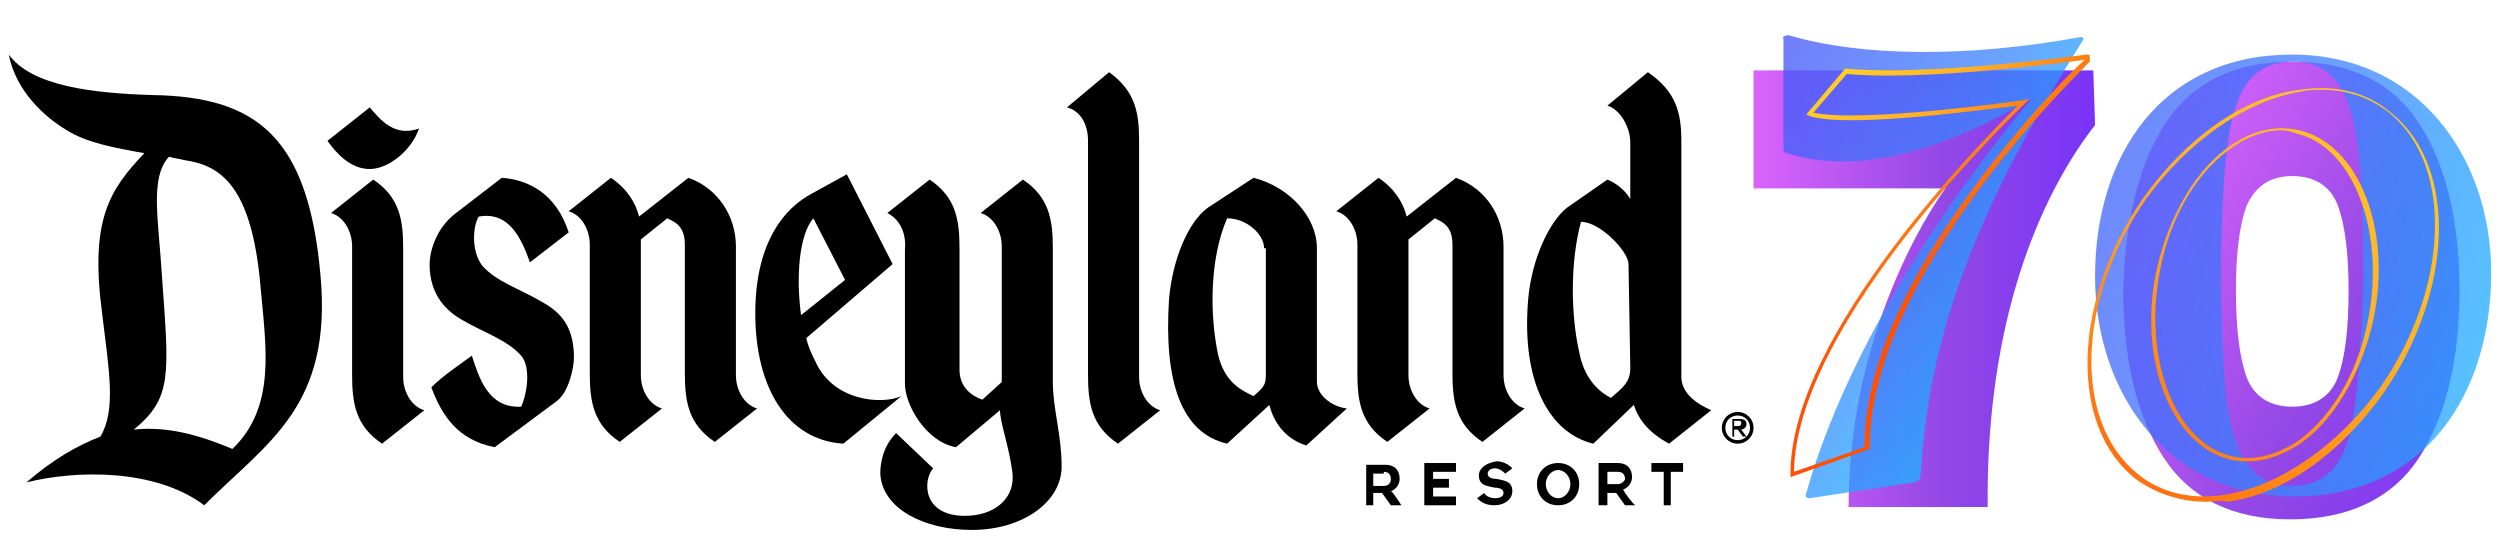
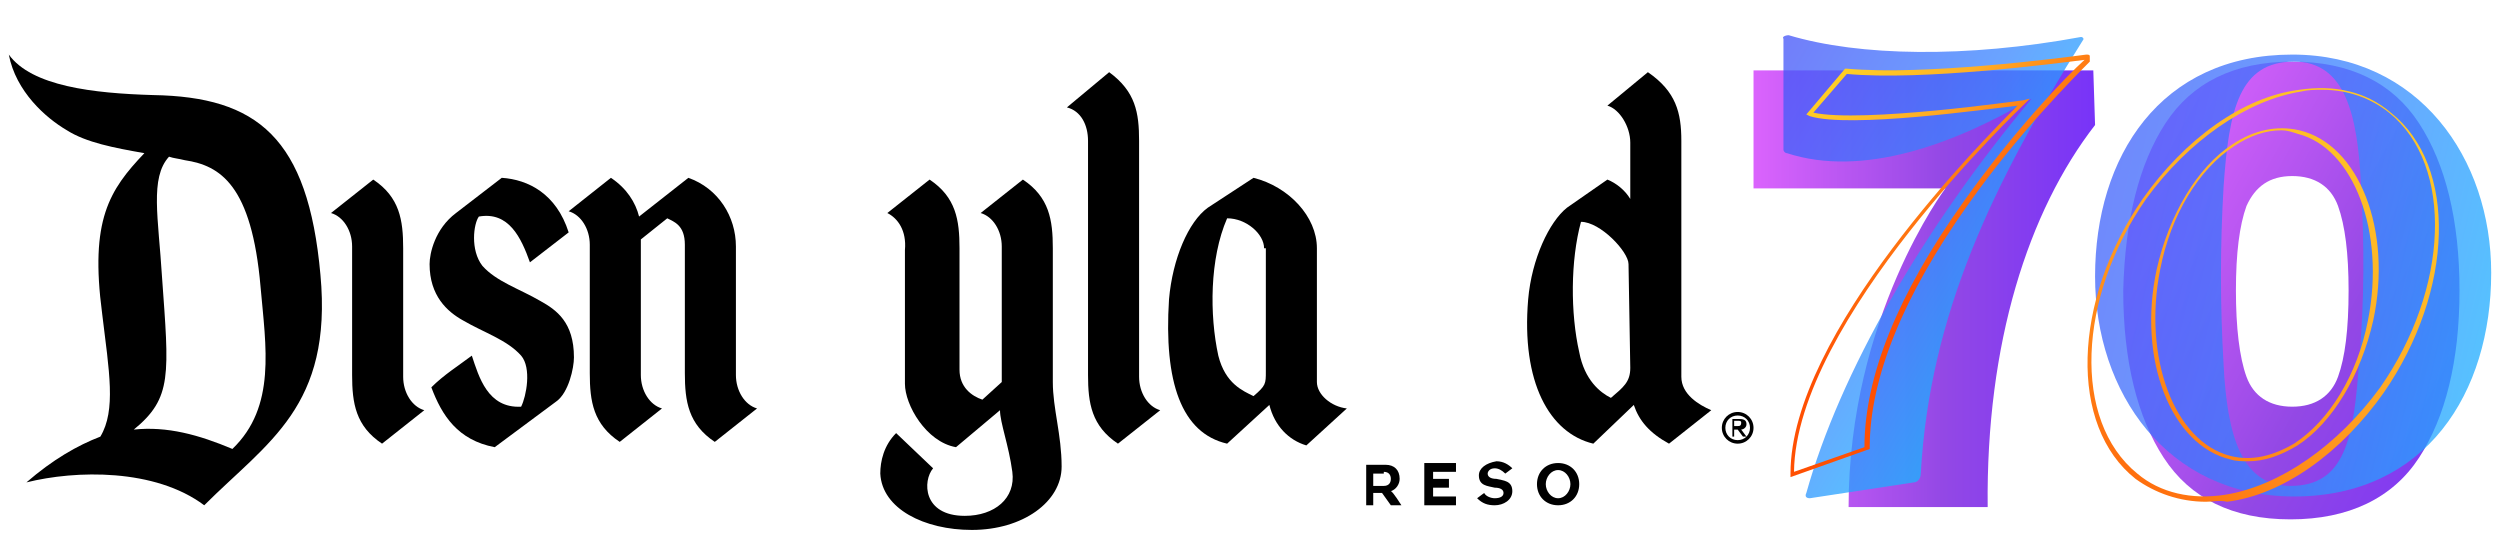
<svg xmlns="http://www.w3.org/2000/svg" version="1.1" id="dlr-70th-logo" x="0px" y="0px" viewBox="0 0 142 31" style="enable-background:new 0 0 142 31;" xml:space="preserve">
  <style type="text/css">
	.st0{fill:url(#SVGID_1_);}
	.st1{fill:url(#SVGID_00000155116815807827678330000010667236268751255446_);}
	.st2{opacity:0.75;fill:url(#SVGID_00000044140582732393916060000008880924898345332116_);}
	.st3{opacity:0.75;fill:url(#SVGID_00000073710358824570743490000016108518431326316695_);}
	.st4{fill:url(#SVGID_00000106839048637498893590000015834837745611168930_);}
	.st5{fill:url(#SVGID_00000108309157299617320350000006065575365509848510_);}
	.st6{fill:url(#SVGID_00000088838788756300668820000000287708127950581166_);}
</style>
  <g>
    <path d="M78.6,26.8c0.3,0,0.4,0.2,0.4,0.4c0,0.2-0.1,0.4-0.4,0.4H78v-0.7H78.6z M77.6,26.3L77.6,26.3l0,2.4H78V28h0.5   c0,0,0.5,0.7,0.5,0.7h0.6c0,0-0.5-0.8-0.6-0.8c0.3-0.1,0.5-0.4,0.5-0.7c0-0.5-0.3-0.8-0.8-0.8H77.6z" />
    <polygon points="82.7,26.3 80.9,26.3 80.9,28.7 82.7,28.7 82.7,28.2 81.4,28.2 81.4,27.7 82.3,27.7 82.3,27.2 81.4,27.2 81.4,26.8    82.7,26.8 82.7,26.3  " />
    <path d="M84,27c0,0.6,0.5,0.6,0.9,0.7c0.3,0,0.5,0.1,0.5,0.3c0,0.2-0.2,0.3-0.5,0.3c-0.2,0-0.5-0.1-0.6-0.3l0,0l-0.4,0.3l0,0   c0.3,0.3,0.6,0.4,1,0.4c0.5,0,1-0.3,1-0.8c0-0.6-0.5-0.6-0.9-0.7c-0.3,0-0.5-0.1-0.5-0.3c0-0.1,0.1-0.3,0.4-0.3   c0.2,0,0.4,0.1,0.6,0.3l0,0l0.4-0.3l0,0c-0.2-0.2-0.5-0.4-0.9-0.4C84.4,26.3,84,26.6,84,27" />
    <path d="M88.5,28.3c-0.4,0-0.7-0.4-0.7-0.8c0-0.4,0.3-0.8,0.7-0.8c0.4,0,0.7,0.4,0.7,0.8C89.2,27.9,88.9,28.3,88.5,28.3 M88.5,26.3   c-0.7,0-1.2,0.5-1.2,1.2c0,0.7,0.5,1.2,1.2,1.2c0.7,0,1.2-0.5,1.2-1.2C89.7,26.8,89.2,26.3,88.5,26.3" />
-     <path d="M91.9,27.5h-0.6v-0.7h0.6c0.3,0,0.4,0.2,0.4,0.4C92.3,27.3,92.1,27.5,91.9,27.5 M92.2,27.8c0.3-0.1,0.5-0.4,0.5-0.7   c0-0.5-0.3-0.8-0.8-0.8h-1.1v2.4h0.5V28h0.5c0,0,0.5,0.7,0.5,0.7h0.6C92.8,28.7,92.2,27.9,92.2,27.8" />
-     <polygon points="95.6,26.3 93.8,26.3 93.8,26.8 94.5,26.8 94.5,28.7 94.9,28.7 94.9,26.8 95.6,26.8 95.6,26.3  " />
    <path d="M98.5,24.2v-0.3h0.2c0.1,0,0.2,0,0.2,0.1c0,0.2-0.1,0.2-0.2,0.2H98.5z M98.5,24.4h0.2l0.3,0.4h0.2l-0.3-0.4   c0.1,0,0.3-0.1,0.3-0.3c0-0.2-0.1-0.3-0.4-0.3h-0.4v1h0.1V24.4z M98.7,25.2c0.5,0,0.9-0.4,0.9-0.9s-0.4-0.9-0.9-0.9   c-0.5,0-0.9,0.4-0.9,0.9S98.2,25.2,98.7,25.2 M98,24.3c0-0.4,0.3-0.7,0.7-0.7c0.4,0,0.7,0.3,0.7,0.7c0,0.4-0.3,0.7-0.7,0.7   C98.3,25,98,24.7,98,24.3" />
    <path d="M9.6,8.9c-1.1,1.2-0.6,3.5-0.4,6.8c0.4,5.6,0.6,6.9-1.6,8.7c1.9-0.2,3.7,0.3,5.6,1.1c2.5-2.4,1.9-5.8,1.6-9.2   c-0.5-5.8-2.3-6.9-4.3-7.2C10.1,9,9.9,9,9.6,8.9 M3.8,7.4C2.6,6.7,0.9,5.2,0.5,3.1c1.3,1.8,4.8,2.2,8.2,2.3   c5.9,0.1,8.8,2.4,9.5,10.2c0.7,7.5-3,9.5-6.6,13.1c-2.8-2.1-7.3-2-10.1-1.3c1.5-1.3,2.9-2.1,4.2-2.6c0.9-1.5,0.5-3.7,0.1-7   c-0.7-5.3,0.4-7,2.4-9.1C6.5,8.4,4.9,8.1,3.8,7.4" />
    <path d="M28.5,10.1c1.5,0.1,3.1,0.9,3.8,3.1l-2.2,1.7c-0.5-1.4-1.2-2.9-2.9-2.6c-0.3,0.4-0.5,1.9,0.2,2.8c0.8,0.9,2.1,1.3,3.3,2   c0.9,0.5,1.9,1.2,1.9,3.2c0,0.6-0.3,2-1,2.5l-3.5,2.6c-2.1-0.4-3-1.8-3.6-3.4c0.7-0.7,1.5-1.2,2.3-1.8c0.4,1.2,0.9,3,2.8,2.9   c0.3-0.6,0.6-2.2,0-2.9c-0.8-0.9-2.1-1.3-3.3-2c-0.9-0.5-1.9-1.4-1.9-3.2c0-0.6,0.3-2,1.5-2.9L28.5,10.1z" />
    <path d="M36.4,13.6c0,0.1,0,0.3,0,0.4v7.3c0,0.9,0.5,1.7,1.2,1.9l-2.4,1.9c-1.5-1-1.7-2.3-1.7-3.9v-7.3c0-0.9-0.5-1.7-1.2-1.9   l2.4-1.9c0.9,0.6,1.4,1.4,1.6,2.2l2.8-2.2c1.7,0.6,2.7,2.2,2.7,3.9v7.3c0,0.9,0.5,1.7,1.2,1.9l-2.4,1.9c-1.5-1-1.7-2.3-1.7-3.9   v-7.3c0-1.1-0.6-1.3-1-1.5L36.4,13.6z" />
-     <path d="M45.5,17.9l2.5-2l-1.8-3.5C45.4,13.3,45.2,15.7,45.5,17.9 M45.8,19.2c0.1,0.5,0.3,0.9,0.5,1.3c1,2.3,3.8,2.5,4.9,2   l-3.3,2.7c-3.2-0.2-5-3.2-5-7.4c0-4.1,1.7-6,3.2-6.8l2-1.1l2.6,5.1L45.8,19.2z" />
    <path d="M50.4,12.1l2.4-1.9c1.5,1,1.7,2.3,1.7,3.9V21c0,1,0.7,1.5,1.3,1.7l1.1-1v-7.7c0-0.9-0.5-1.7-1.2-1.9l2.4-1.9   c1.5,1,1.7,2.3,1.7,3.9v7.6c0,1.5,0.5,3,0.5,4.8c0,2-2.2,3.6-5.1,3.6c-2.7,0-5.1-1.2-5.2-3.2c0-0.7,0.2-1.6,0.9-2.3l2.1,2   c-0.6,0.7-0.6,2.7,1.8,2.7c1.7,0,2.9-1,2.7-2.5c-0.2-1.5-0.7-2.8-0.7-3.5l-2.5,2.1c-1.7-0.3-2.9-2.4-2.9-3.6v-7.6   C51.5,13.1,51,12.4,50.4,12.1" />
    <path d="M65.9,23.3l-2.4,1.9c-1.5-1-1.7-2.3-1.7-3.9V8c0-0.9-0.4-1.7-1.2-1.9L63,4.1c1.5,1.1,1.7,2.3,1.7,3.9v13.4   C64.7,22.3,65.2,23.1,65.9,23.3" />
    <path d="M71.8,14.1c0-0.8-1-1.7-2.1-1.7c-1,2.3-1,5.5-0.5,7.8c0.4,1.6,1.4,2,2,2.3c0.7-0.6,0.7-0.7,0.7-1.4V14.1z M69.7,25.2   c-2.6-0.6-3.6-3.5-3.3-8.2c0.2-2.3,1.1-4.4,2.2-5.2l2.6-1.7c2,0.5,3.6,2.2,3.6,4v7.6c0,0.7,0.8,1.4,1.7,1.5l-2.3,2.1   c-1-0.3-1.8-1.1-2.1-2.3L69.7,25.2z" />
-     <path d="M80,13.6c0,0.1,0,0.3,0,0.4v7.3c0,0.9,0.5,1.7,1.2,1.9l-2.4,1.9c-1.5-1-1.7-2.3-1.7-3.9v-7.3c0-0.9-0.5-1.7-1.2-1.9   l2.4-1.9c0.9,0.6,1.4,1.4,1.6,2.2l2.8-2.2c1.7,0.6,2.7,2.2,2.7,3.9v7.3c0,0.9,0.5,1.7,1.2,1.9l-2.4,1.9c-1.5-1-1.7-2.3-1.7-3.9   v-7.3c0-1.1-0.6-1.3-1-1.5L80,13.6z" />
    <path d="M91.3,10.2L89,11.8c-1,0.8-2,2.9-2.2,5.2c-0.4,4.7,1.2,7.6,3.7,8.2l2.3-2.2c0.3,0.9,0.9,1.6,2,2.2l2.4-1.9   c-0.7-0.3-1.7-0.9-1.7-1.9V8c0-1.6-0.3-2.8-1.9-3.9L91.3,6c0.7,0.2,1.3,1.2,1.3,2.1l0,3.2C92.3,10.8,91.8,10.4,91.3,10.2    M92.6,20.9c0,0.8-0.4,1.1-1.1,1.7c-0.6-0.3-1.5-1-1.8-2.6c-0.5-2.2-0.5-5.2,0.1-7.4c1.1,0,2.7,1.7,2.7,2.4L92.6,20.9z" />
    <path d="M24.1,23.3l-2.4,1.9c-1.5-1-1.7-2.3-1.7-3.9v-7.3c0-0.9-0.5-1.7-1.2-1.9l2.4-1.9c1.5,1,1.7,2.3,1.7,3.9v7.3   C22.9,22.3,23.4,23.1,24.1,23.3" />
-     <path d="M21,6.1L18.6,8c0.5,0.7,1.3,1.6,2.4,1.6c1.1,0,2.4-1.1,2.8-2.3C22.4,7.8,21.6,6.8,21,6.1" />
  </g>
  <g>
    <linearGradient id="SVGID_1_" gradientUnits="userSpaceOnUse" x1="98.674" y1="16.467" x2="122.155" y2="16.467">
      <stop offset="0" style="stop-color:#E166FF" />
      <stop offset="0.5" style="stop-color:#9348E5" />
      <stop offset="1" style="stop-color:#6E2CFF" />
    </linearGradient>
    <path class="st0" d="M118.9,4H99.6v6.7h10.9c0,0-5.5,7.3-5.5,18.1h7.9c-0.1-9.3,2.3-16.8,6.1-21.7L118.9,4z" />
    <linearGradient id="SVGID_00000096755076664630944640000014120419312184206269_" gradientUnits="userSpaceOnUse" x1="119.384" y1="10.519" x2="147.476" y2="26.072">
      <stop offset="0" style="stop-color:#E166FF" />
      <stop offset="0.5" style="stop-color:#9348E5" />
      <stop offset="1" style="stop-color:#6E2CFF" />
    </linearGradient>
    <path style="fill:url(#SVGID_00000096755076664630944640000014120419312184206269_);" d="M123,7c1.5-2.3,3.9-3.5,7.2-3.5   c3.3,0,5.7,1.2,7.2,3.5c1.5,2.3,2.3,5.5,2.3,9.5c0,4-0.8,7.2-2.3,9.5c-1.5,2.3-4,3.5-7.3,3.5c-3.3,0-5.7-1.2-7.2-3.5   c-1.5-2.3-2.3-5.5-2.3-9.5C120.7,12.5,121.5,9.3,123,7z M132.8,11.7c-0.4-1.1-1.3-1.7-2.6-1.7s-2.1,0.6-2.6,1.7   c-0.4,1.1-0.6,2.7-0.6,4.8c0,2.1,0.2,3.8,0.6,4.9c0.4,1.1,1.3,1.7,2.6,1.7c1.3,0,2.2-0.6,2.6-1.7c0.4-1.1,0.6-2.7,0.6-4.9   C133.4,14.4,133.2,12.8,132.8,11.7z" />
    <linearGradient id="SVGID_00000018957297625079308520000012212899668660512153_" gradientUnits="userSpaceOnUse" x1="118.986" y1="20.2" x2="96.942" y2="7.473">
      <stop offset="0" style="stop-color:#00D9FF" />
      <stop offset="0.5" style="stop-color:#3786FF" />
      <stop offset="1" style="stop-color:#434DF7" />
    </linearGradient>
    <path style="opacity:0.75;fill:url(#SVGID_00000018957297625079308520000012212899668660512153_);" d="M101.6,2   c4,1.2,10.1,1.3,16.6,0.1c0.1,0,0.2,0.1,0.1,0.2c-5.1,8.1-8.7,15.6-9.2,24.6c0,0.3-0.2,0.5-0.4,0.5l-5.9,0.9   c-0.2,0-0.3-0.1-0.2-0.3c1.9-6.8,6.6-15,12.8-22.4c-4.4,2.6-9.6,4.5-13.9,3.1c-0.1,0-0.2-0.1-0.2-0.2V2.2   C101.2,2.1,101.4,2,101.6,2z" />
    <linearGradient id="SVGID_00000020380300709356207990000014175074109614764686_" gradientUnits="userSpaceOnUse" x1="152.516" y1="20.831" x2="111.621" y2="11.286">
      <stop offset="0" style="stop-color:#00D9FF" />
      <stop offset="0.5" style="stop-color:#3786FF" />
      <stop offset="1" style="stop-color:#434DF7" />
    </linearGradient>
    <path style="opacity:0.75;fill:url(#SVGID_00000020380300709356207990000014175074109614764686_);" d="M130.3,28.2   c-7.2,0-11.3-5.9-11.3-12.5c0-6.8,3.7-12.6,11.2-12.6c7.2,0,11.3,5.9,11.3,12.4C141.5,22.3,137.8,28.2,130.3,28.2z M134.1,10.4   c-0.2-3.9-0.9-6.9-3.8-6.9c-3.1,0-3.7,2.7-4,7.1c-0.2,3.4-0.2,6.7,0,10.1c0.2,4,1,6.9,3.8,6.9c3.1,0,3.6-2.7,3.9-7.1   C134.3,17.1,134.3,13.9,134.1,10.4z" />
    <g>
      <g>
        <linearGradient id="SVGID_00000147188808401326911270000016273609213726459545_" gradientUnits="userSpaceOnUse" x1="100.715" y1="4.306" x2="110.228" y2="15.179">
          <stop offset="0" style="stop-color:#FFDF24" />
          <stop offset="0.5" style="stop-color:#FFAF26" />
          <stop offset="1" style="stop-color:#FF5003" />
        </linearGradient>
        <path style="fill:url(#SVGID_00000147188808401326911270000016273609213726459545_);" d="M101.7,27.1v-0.2     c0-8,11.1-19.1,12.9-20.9c-1.8,0.2-9.5,1.3-11.8,0.6l-0.2-0.1l2.2-2.6l0.1,0c4.4,0.4,12.1-0.6,13.6-0.8c0.1,0,0.2,0,0.2,0.1     c0,0.1,0,0.2,0,0.3c-0.9,0.9-4,4-6.9,8.1c-3.7,5.2-5.6,9.9-5.6,13.8v0.1L101.7,27.1z M115.3,5.6l-0.3,0.3     c-0.1,0.1-13,12.3-13.1,20.9l4-1.4c0-4,1.9-8.7,5.6-13.9c2.9-4.1,5.9-7.2,6.9-8.1c-1.6,0.2-9.2,1.2-13.5,0.8L103,6.4     c2.8,0.6,11.8-0.7,11.9-0.7L115.3,5.6z" />
      </g>
    </g>
    <g>
      <g>
        <linearGradient id="SVGID_00000088851670359611280770000009073928523360617127_" gradientUnits="userSpaceOnUse" x1="143.701" y1="-0.813" x2="115.711" y2="31.662">
          <stop offset="0" style="stop-color:#FFDF24" />
          <stop offset="0.5" style="stop-color:#FFAF26" />
          <stop offset="1" style="stop-color:#FF5003" />
        </linearGradient>
        <path style="fill:url(#SVGID_00000088851670359611280770000009073928523360617127_);" d="M125.3,28.5c-1.5,0-2.9-0.5-4-1.3     c-3.8-3-3.6-10.1,0.4-15.9c2.4-3.4,5.7-5.8,8.9-6.2c2-0.3,3.8,0.1,5.2,1.3c3.8,3,3.6,10.1-0.4,15.9l-0.1-0.1l0.1,0.1     c-2.4,3.4-5.7,5.8-8.9,6.2C126.1,28.4,125.7,28.5,125.3,28.5z M131.9,5.1c-0.4,0-0.8,0-1.2,0.1c-3.1,0.5-6.4,2.8-8.8,6.1     c-3.9,5.6-4.2,12.6-0.5,15.6c1.3,1.1,3.1,1.5,5,1.2c3.1-0.5,6.4-2.8,8.8-6.1c3.9-5.6,4.2-12.6,0.5-15.6     C134.7,5.6,133.4,5.1,131.9,5.1z" />
      </g>
      <g>
        <linearGradient id="SVGID_00000106142728324195615550000003602937563028988058_" gradientUnits="userSpaceOnUse" x1="143.729" y1="-0.845" x2="115.688" y2="31.689">
          <stop offset="0" style="stop-color:#FFDF24" />
          <stop offset="0.5" style="stop-color:#FFAF26" />
          <stop offset="1" style="stop-color:#FF5003" />
        </linearGradient>
        <path style="fill:url(#SVGID_00000106142728324195615550000003602937563028988058_);" d="M127.7,26.2c-0.3,0-0.7,0-1-0.1     c-3.4-0.8-5.3-5.7-4.2-10.8c0.7-3.1,2.3-5.8,4.3-7.1c1.2-0.8,2.5-1.1,3.8-0.8c3.4,0.8,5.3,5.7,4.2,10.8c-0.7,3.1-2.3,5.8-4.3,7.1     C129.5,25.9,128.6,26.2,127.7,26.2z M129.6,7.4c-0.9,0-1.8,0.3-2.7,0.9c-2,1.3-3.6,3.9-4.2,7c-1,5,0.8,9.8,4,10.6     c1.2,0.3,2.4,0,3.6-0.7c2-1.3,3.6-3.9,4.2-7c1-5-0.8-9.8-4-10.6C130.2,7.5,129.9,7.4,129.6,7.4z" />
      </g>
    </g>
  </g>
</svg>